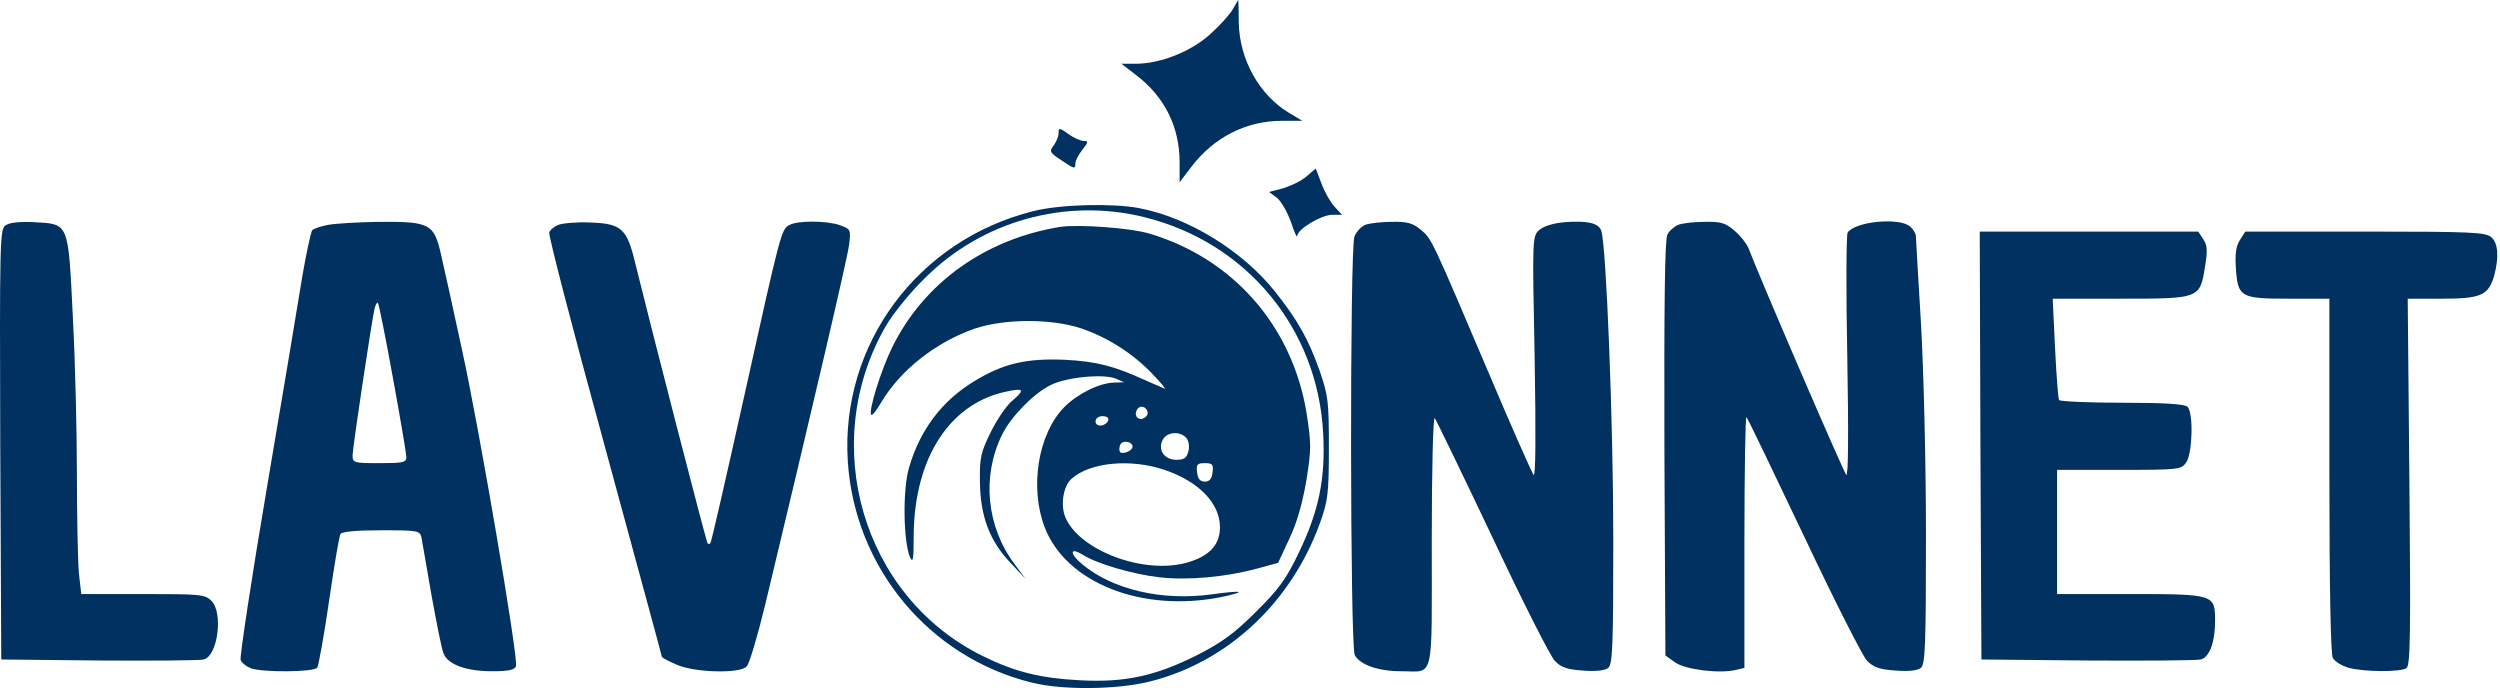
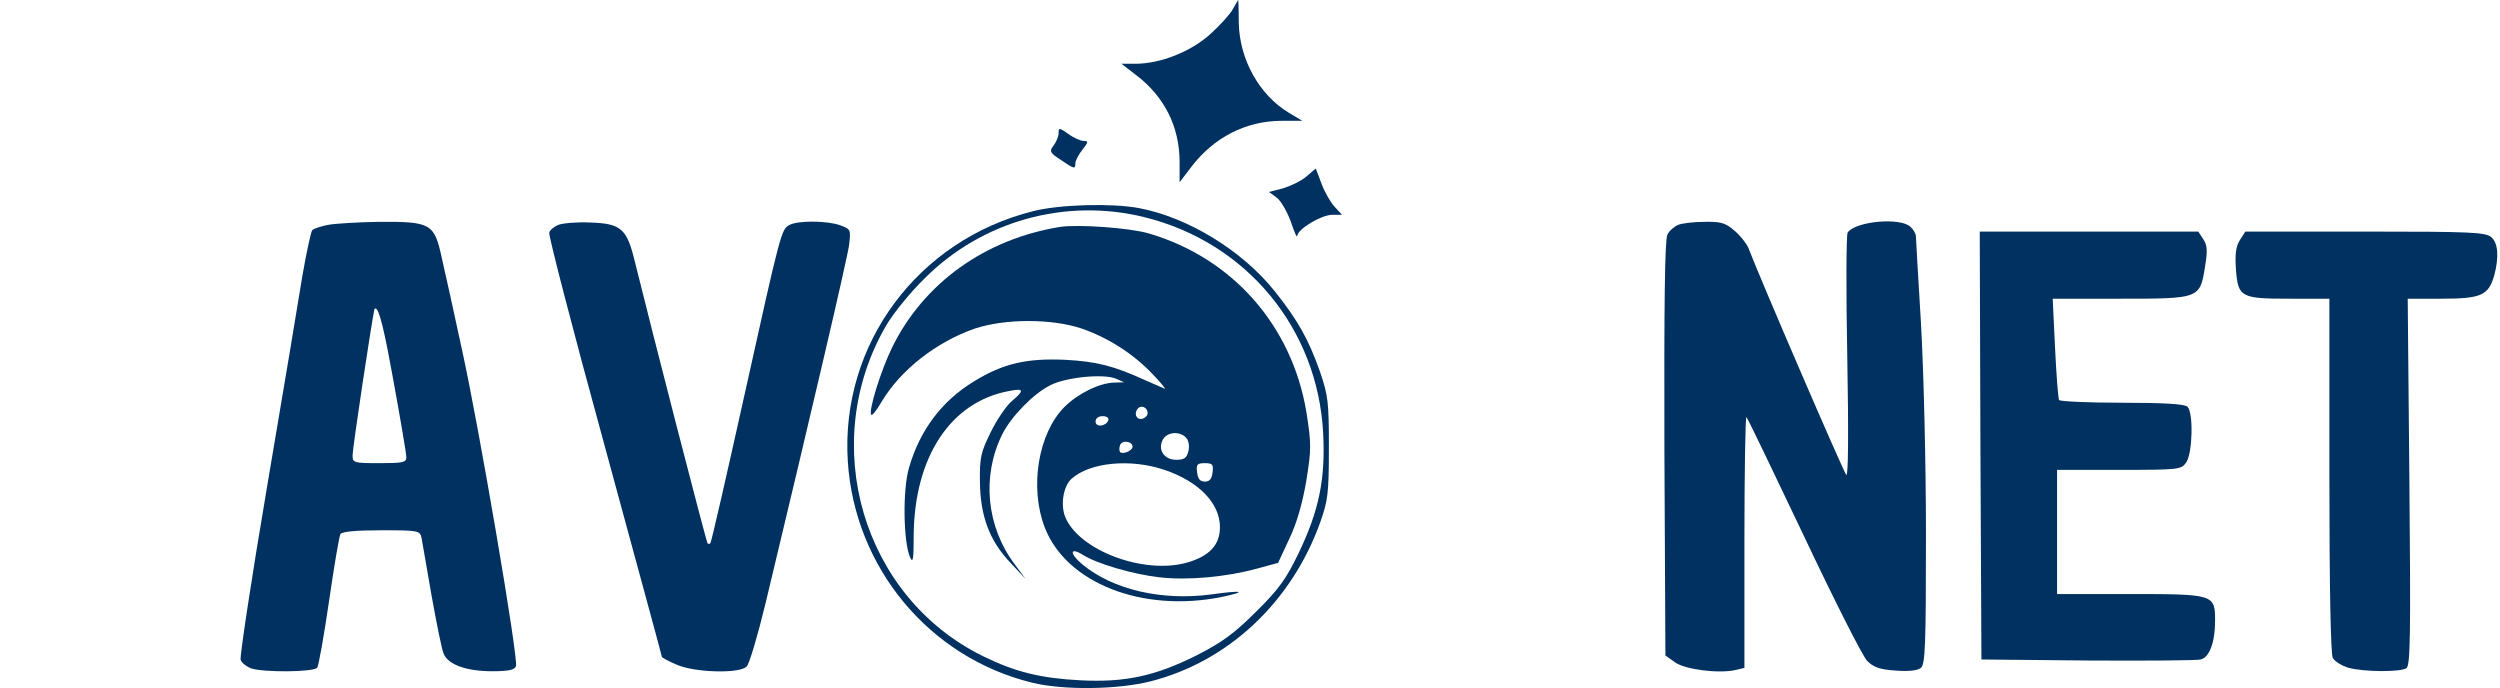
<svg xmlns="http://www.w3.org/2000/svg" width="661" height="182" viewBox="0 0 661 182" fill="none">
  <path d="M326.023 2.307C325.401 3.549 322.734 6.567 320.067 8.962C314.912 13.665 306.823 16.86 300.156 16.86H296.512L300.423 19.877C307.889 25.556 311.889 33.543 311.889 42.86V48.185L315.001 44.103C320.956 36.294 329.489 31.945 338.912 31.945H344.334L340.778 29.816C332.956 25.113 327.712 15.707 327.534 6.034C327.534 2.751 327.445 -8.78423e-05 327.356 -8.78423e-05C327.356 -8.78423e-05 326.734 1.065 326.023 2.307Z" fill="#003161" />
  <path d="M279.89 35.229C279.89 36.116 279.267 37.536 278.556 38.512C277.401 40.021 277.578 40.376 280.423 42.239C284.067 44.724 284.334 44.813 284.334 43.127C284.334 42.505 285.134 40.908 286.201 39.577C287.801 37.536 287.801 37.27 286.556 37.27C285.756 37.27 283.89 36.471 282.467 35.407C280.067 33.721 279.89 33.721 279.89 35.229Z" fill="#003161" />
  <path d="M345.401 46.676C344.068 47.83 341.312 49.161 339.268 49.782L335.534 50.758L337.579 52.267C338.734 53.154 340.334 55.994 341.312 58.656C342.201 61.318 342.912 63.004 343.001 62.383C343.001 60.608 349.401 56.792 352.245 56.792H354.823L352.868 54.663C351.801 53.509 350.201 50.758 349.401 48.54L347.89 44.547L345.401 46.676Z" fill="#003161" />
  <path d="M273.223 55.816C242.645 63.448 222.201 91.045 224.156 121.926C225.934 150.056 245.668 173.838 272.868 180.493C281.134 182.534 295.534 182.356 304.245 180.138C324.779 174.902 341.49 159.196 349.045 138.165C351.09 132.397 351.356 130.533 351.356 118.465C351.356 106.219 351.179 104.622 348.956 98.144C345.934 89.625 343.179 84.745 337.134 77.113C328.512 66.287 314.201 57.502 301.134 55.018C294.023 53.687 280.245 54.041 273.223 55.816ZM302.556 57.413C329.579 64.069 348.423 86.874 349.845 114.561C350.468 126.54 348.779 134.97 343.356 146.24C340.068 153.073 338.112 155.824 332.068 161.769C326.201 167.626 323.09 169.844 316.334 173.305C305.49 178.718 297.49 180.493 285.668 179.872C275.179 179.339 268.334 177.653 259.89 173.483C228.068 157.865 216.156 117.312 234.29 86.076C236.156 82.881 240.69 77.291 244.423 73.653C259.623 58.39 281.756 52.267 302.556 57.413Z" fill="#003161" />
  <path d="M280.334 59.987C260.511 63.182 244.245 74.806 235.889 91.844C232.956 97.789 229.489 108.882 230.378 109.68C230.645 109.946 231.8 108.438 233.045 106.308C238.111 97.789 247.534 90.424 257.756 86.875C265.756 84.213 278.111 84.213 286.023 86.875C293.134 89.359 299.623 93.53 304.778 98.943C307 101.25 308.423 103.025 307.889 102.759C307.445 102.581 305.134 101.516 302.823 100.54C294.467 96.725 289.934 95.571 281.578 95.127C271.445 94.684 265.223 96.103 257.578 100.806C249.045 105.953 243.178 113.762 240.334 123.701C238.645 129.469 238.823 143.046 240.6 147.305C241.4 149.08 241.578 147.926 241.578 141.537C241.756 120.772 251.356 106.219 266.823 103.38C270.823 102.581 270.911 103.202 267.445 106.131C266.023 107.373 263.534 111.011 261.934 114.295C259.356 119.53 259 120.95 259.089 127.339C259.178 136.479 261.667 143.046 267.178 148.814L271.178 153.073L268.334 149.257C260.778 139.23 259.534 125.919 264.956 114.916C267.267 110.213 273.223 104.09 277.667 101.871C281.756 99.742 291.623 98.766 295 100.097L297.223 101.073L294.556 101.161C290.734 101.25 285.045 104.001 281.4 107.639C274.467 114.65 272.156 128.936 276.245 139.496C281.934 154.138 301.934 162.036 322.911 157.865C330.023 156.356 328.6 156.001 320.334 157.155C307.178 158.93 294.2 155.913 286.111 149.169C282.734 146.329 282.823 144.554 286.289 146.684C289.845 148.991 299.445 151.831 306.467 152.629C314.111 153.517 324.334 152.541 332.423 150.322L337.934 148.814L340.867 142.513C342.911 138.254 344.334 133.196 345.4 127.073C346.734 118.643 346.734 117.4 345.4 108.882C341.578 86.165 326.023 68.328 303.889 61.762C298.911 60.253 285.134 59.277 280.334 59.987ZM303.445 109.237C303.445 109.858 302.734 110.568 301.934 110.745C300.334 111.011 299.711 109.148 300.956 107.906C301.845 107.018 303.445 107.817 303.445 109.237ZM293.045 111.1C292.423 112.786 289.667 113.052 289.667 111.455C289.667 110.568 290.467 110.035 291.534 110.035C292.6 110.035 293.223 110.479 293.045 111.1ZM313.667 115.803C314.289 116.513 314.556 118.022 314.2 119.353C313.756 121.127 313.045 121.571 311 121.571C307.8 121.571 306.023 118.909 307.445 116.247C308.6 114.117 312.067 113.94 313.667 115.803ZM299.445 118.11C299.445 119.175 296.867 120.24 296.156 119.53C295.889 119.175 295.889 118.377 296.156 117.667C296.689 116.247 299.445 116.691 299.445 118.11ZM307.889 124.233C317.045 127.339 322.556 133.107 322.556 139.407C322.556 144.022 319.8 147.039 313.934 148.725C302.556 152.008 285.4 145.619 281.667 136.745C280.334 133.462 281.134 128.581 283.267 126.629C288.156 122.192 299 121.216 307.889 124.233ZM320.6 124.854C320.423 126.629 319.8 127.339 318.556 127.339C317.311 127.339 316.689 126.629 316.511 124.854C316.245 122.813 316.511 122.459 318.556 122.459C320.6 122.459 320.867 122.813 320.6 124.854Z" fill="#003161" />
-   <path d="M1.401 59.632C-0.022 60.697 -0.11 64.246 0.067 117.578L0.334 174.37L26.112 174.636C40.334 174.725 52.779 174.636 53.845 174.37C57.578 173.483 59.09 162.035 55.89 158.841C54.201 157.155 52.956 157.066 37.756 157.066H21.49L20.867 151.653C20.601 148.636 20.334 136.923 20.334 125.653C20.334 114.383 19.89 95.659 19.267 83.946C18.023 58.656 18.29 59.277 9.134 58.745C4.956 58.567 2.467 58.833 1.401 59.632Z" fill="#003161" />
-   <path d="M86.734 59.455C84.868 59.809 83.001 60.431 82.557 60.874C82.201 61.318 81.046 66.642 79.979 72.765C79.001 78.888 74.823 103.912 70.646 128.493C66.468 153.073 63.357 173.749 63.623 174.459C63.89 175.257 65.135 176.234 66.29 176.677C69.312 177.831 83.179 177.742 83.89 176.5C84.246 175.967 85.668 168.07 87.001 158.93C88.335 149.701 89.668 141.803 90.023 141.182C90.468 140.561 94.201 140.206 100.779 140.206C110.646 140.206 111.001 140.295 111.446 142.158C111.623 143.312 112.868 150.145 114.112 157.51C115.446 164.786 116.779 171.708 117.312 172.862C118.468 175.701 123.268 177.476 130.112 177.476C134.468 177.476 136.068 177.121 136.423 176.145C137.134 174.281 126.646 112.786 122.112 92.287C120.068 82.793 117.668 71.878 116.779 68.062C114.823 59.1 113.934 58.567 100.157 58.656C94.646 58.745 88.601 59.1 86.734 59.455ZM103.89 99.919C105.846 110.568 107.446 120.062 107.446 120.861C107.446 122.281 106.557 122.458 100.334 122.458C93.579 122.458 93.223 122.37 93.223 120.417C93.223 118.376 98.201 85.455 99.001 81.728C99.268 80.574 99.712 79.864 99.89 80.042C100.157 80.219 101.934 89.182 103.89 99.919Z" fill="#003161" />
+   <path d="M86.734 59.455C84.868 59.809 83.001 60.431 82.557 60.874C82.201 61.318 81.046 66.642 79.979 72.765C79.001 78.888 74.823 103.912 70.646 128.493C66.468 153.073 63.357 173.749 63.623 174.459C63.89 175.257 65.135 176.234 66.29 176.677C69.312 177.831 83.179 177.742 83.89 176.5C84.246 175.967 85.668 168.07 87.001 158.93C88.335 149.701 89.668 141.803 90.023 141.182C90.468 140.561 94.201 140.206 100.779 140.206C110.646 140.206 111.001 140.295 111.446 142.158C111.623 143.312 112.868 150.145 114.112 157.51C115.446 164.786 116.779 171.708 117.312 172.862C118.468 175.701 123.268 177.476 130.112 177.476C134.468 177.476 136.068 177.121 136.423 176.145C137.134 174.281 126.646 112.786 122.112 92.287C120.068 82.793 117.668 71.878 116.779 68.062C114.823 59.1 113.934 58.567 100.157 58.656C94.646 58.745 88.601 59.1 86.734 59.455ZM103.89 99.919C105.846 110.568 107.446 120.062 107.446 120.861C107.446 122.281 106.557 122.458 100.334 122.458C93.579 122.458 93.223 122.37 93.223 120.417C93.223 118.376 98.201 85.455 99.001 81.728C100.157 80.219 101.934 89.182 103.89 99.919Z" fill="#003161" />
  <path d="M147.623 59.455C146.556 59.898 145.4 60.786 145.223 61.495C144.956 62.117 151.534 87.496 159.889 117.933C168.156 148.37 175 173.394 175 173.66C175 173.838 176.689 174.814 178.823 175.701C183.445 177.831 195.534 178.186 197.4 176.234C198.112 175.612 200.334 168.07 202.378 159.64C214.556 108.882 224.067 68.24 224.512 64.69C224.956 60.697 224.956 60.608 222.112 59.543C218.467 58.301 211 58.301 208.778 59.455C206.556 60.608 206.467 61.052 196.778 104.711C192.067 125.919 188.067 143.489 187.8 143.667C187.623 143.844 187.267 143.844 187.089 143.667C186.734 143.312 171.889 85.632 167.889 69.305C165.756 60.431 164.245 59.1 156.067 58.833C152.6 58.656 148.778 59.011 147.623 59.455Z" fill="#003161" />
-   <path d="M360.956 59.455C359.89 59.898 358.556 61.318 358.112 62.56C356.867 65.933 356.956 170.821 358.201 173.217C359.623 175.79 364.423 177.476 370.467 177.476C379.356 177.476 378.556 180.848 378.556 143.046C378.556 124.056 378.912 110.035 379.356 110.568C379.712 111.011 386.556 125.121 394.556 141.981C402.467 158.841 409.934 173.571 411.09 174.725C412.69 176.411 414.29 177.032 418.556 177.298C422.023 177.565 424.334 177.298 425.223 176.589C426.378 175.612 426.556 170.732 426.556 142.513C426.556 111.899 424.69 64.335 423.356 60.963C422.645 58.922 419.534 58.301 413.667 58.745C410.645 59.011 408.156 59.809 407.001 60.786C405.134 62.472 405.134 62.915 405.756 94.417C406.112 115.004 406.023 126.097 405.49 125.564C405.045 125.032 399.712 113.052 393.756 98.943C378.467 63.004 378.556 63.182 375.712 60.786C373.578 59.011 372.156 58.567 368.067 58.656C365.312 58.656 362.112 59.011 360.956 59.455Z" fill="#003161" />
  <path d="M443.711 59.454C442.645 59.898 441.311 61.052 440.867 62.028C440.156 63.27 439.978 80.84 440.067 118.554L440.334 173.305L442.823 175.08C445.4 177.032 454.645 178.186 459 177.121L461.223 176.588V143.134C461.223 124.765 461.489 109.946 461.756 110.301C462.111 110.567 468.867 124.765 476.956 141.714C484.956 158.663 492.511 173.571 493.667 174.725C495.356 176.411 496.956 177.032 501.223 177.298C504.689 177.564 507 177.298 507.889 176.588C509.045 175.612 509.223 170.554 509.223 141.182C509.223 121.748 508.6 97.523 507.889 85.188C507.178 73.209 506.556 63.004 506.556 62.383C506.556 61.85 505.934 60.697 505.134 59.987C502.556 57.413 490.556 58.478 488.511 61.495C488.156 62.116 488.067 76.936 488.423 94.506C488.778 114.827 488.689 126.096 488.156 125.564C487.445 124.854 465.045 72.942 462.289 65.577C461.756 64.335 460.067 62.205 458.556 60.963C456.245 58.922 454.911 58.567 450.734 58.656C447.978 58.656 444.778 59.011 443.711 59.454Z" fill="#003161" />
  <path d="M523.623 117.755L523.89 174.37L551.89 174.636C567.268 174.725 580.779 174.636 581.845 174.37C584.156 173.838 585.668 169.844 585.668 164.165C585.668 157.155 585.49 157.066 563.179 157.066H543.89V140.65V124.233H560.245C576.245 124.233 576.69 124.144 578.023 122.281C579.712 119.885 579.979 109.148 578.379 107.55C577.668 106.84 572.512 106.485 561.134 106.485C552.156 106.485 544.69 106.131 544.423 105.776C544.156 105.332 543.712 99.12 543.356 92.021L542.734 78.977H560.512C581.579 78.977 581.668 78.977 583.001 70.547C583.712 66.287 583.623 64.867 582.556 63.27L581.223 61.229H552.334H523.445L523.623 117.755Z" fill="#003161" />
  <path d="M592.245 63.447C591.178 65.133 590.912 67.086 591.178 71.079C591.712 78.622 592.423 78.977 605.4 78.977H615.889V125.653C615.889 155.38 616.245 172.861 616.778 173.926C617.312 174.902 619.178 176.056 621.045 176.588C625.045 177.653 634.556 177.742 636.245 176.677C637.312 175.967 637.4 168.158 637.045 127.427L636.6 78.977H645.578C655.978 78.977 657.934 78.089 659.445 72.942C660.778 67.973 660.512 64.335 658.734 62.737C657.223 61.407 653.667 61.229 625.4 61.229H593.667L592.245 63.447Z" fill="#003161" />
</svg>